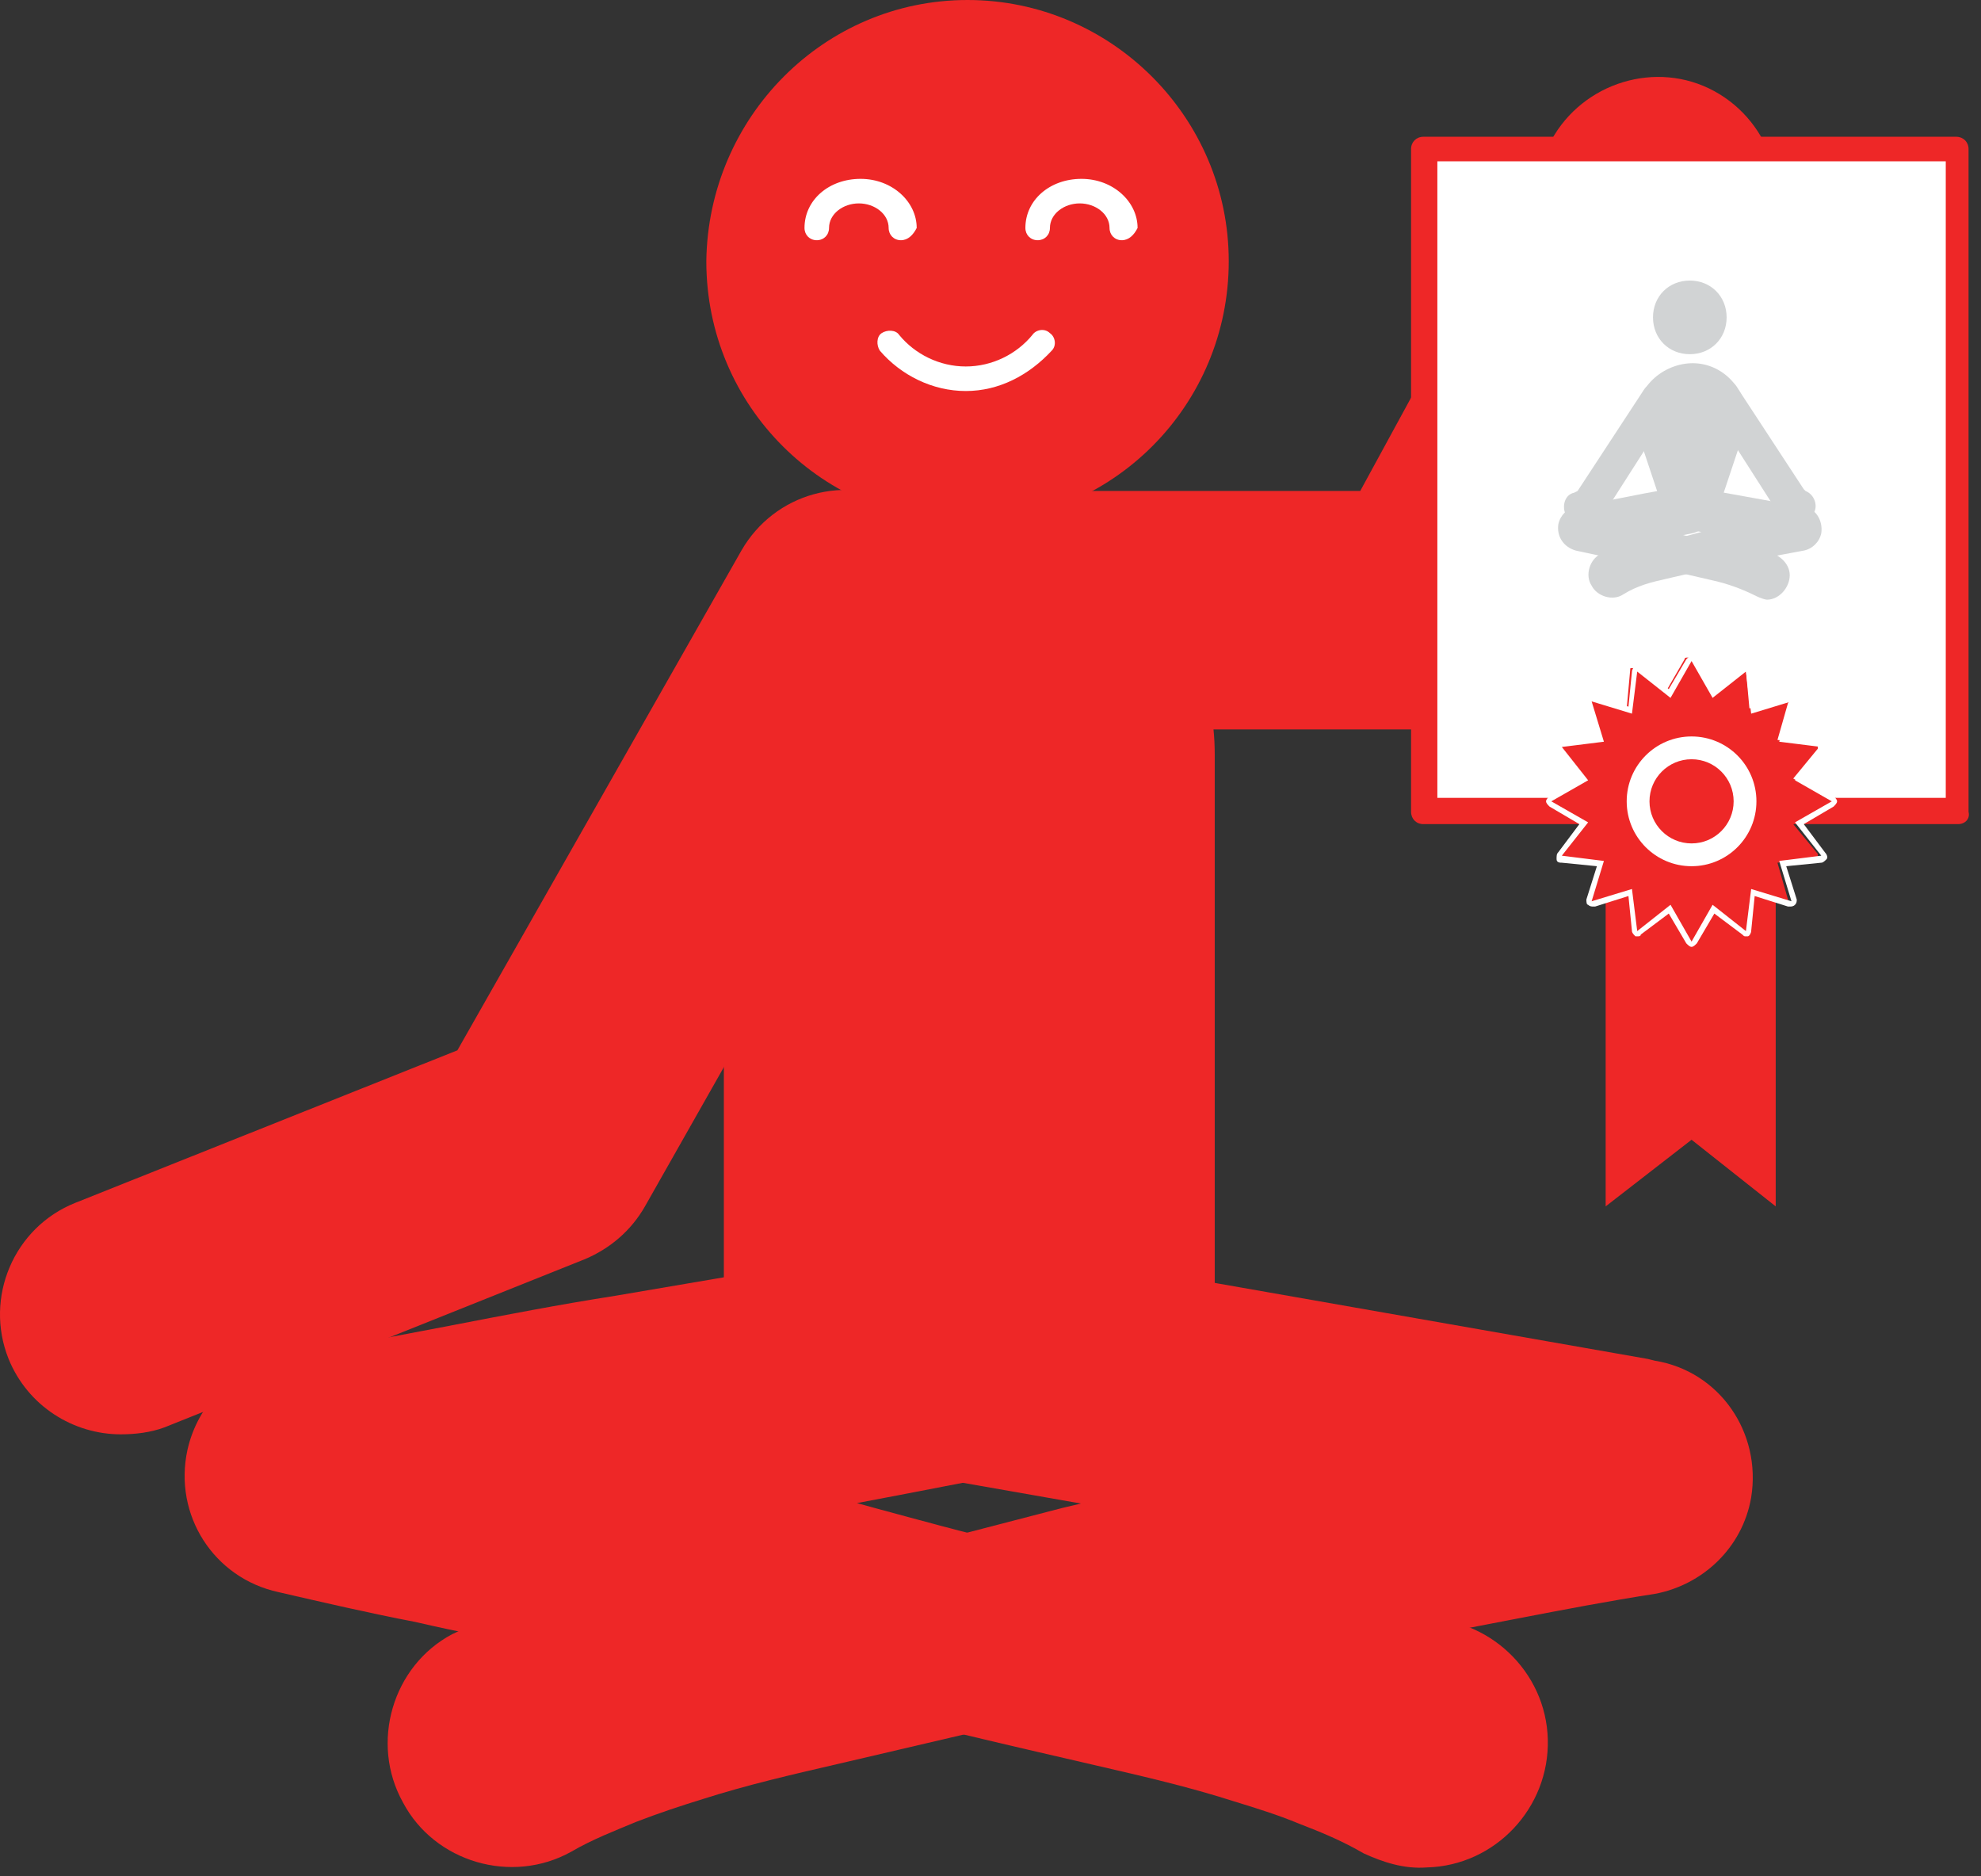
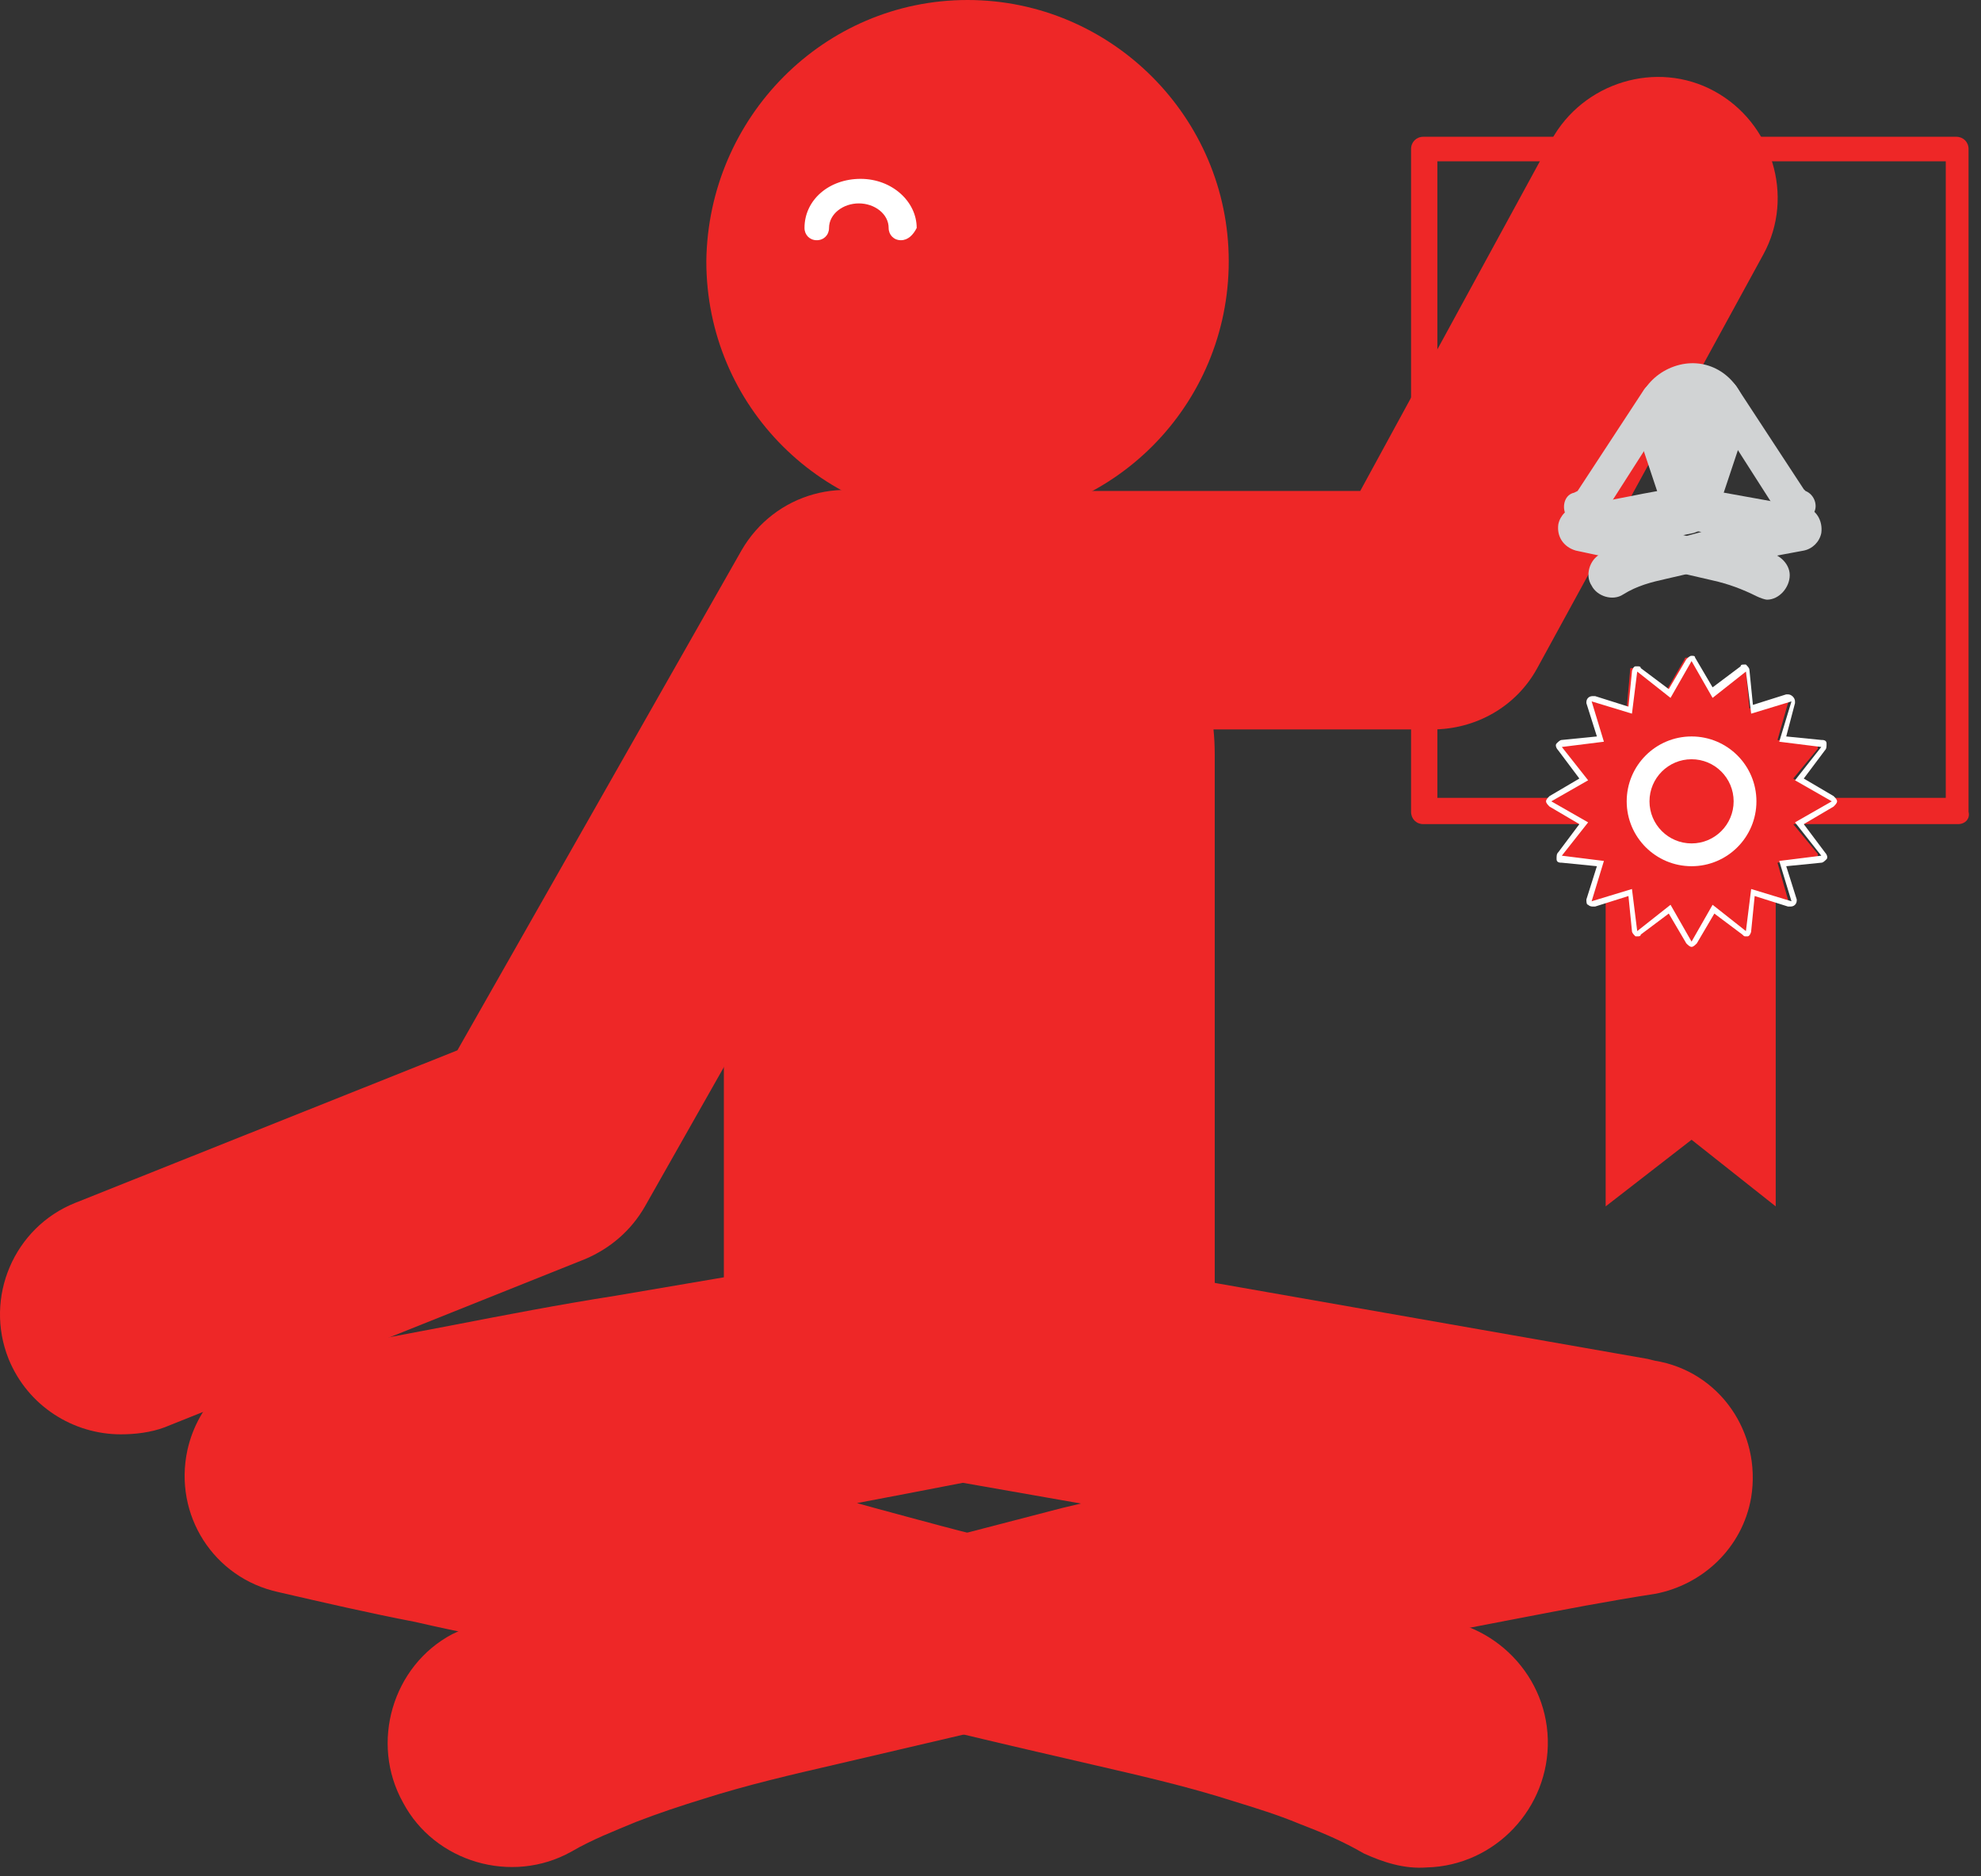
<svg xmlns="http://www.w3.org/2000/svg" width="113" height="107" viewBox="0 0 113 107" fill="none">
  <rect x="0" y="0" width="113" height="107" fill="#333333" stroke="none" />
  <path d="M101.29 50.4V68.8L96.49 65L91.59 68.8V50.4H101.29Z" fill="#EE2727" />
  <path d="M70.09 14.9C70.09 23.1 63.49 29.8 55.19 29.8C46.99 29.8 40.29 23.2 40.29 14.9C40.39 6.7 46.99 0 55.19 0C63.39 0 70.09 6.7 70.09 14.9Z" fill="#EE2727" />
  <path d="M77.79 105.7C76.59 105 75.39 104.5 74.09 104C72.89 103.5 71.59 103.1 70.29 102.7C67.79 101.9 65.19 101.3 62.59 100.7C59.99 100.1 57.39 99.5 54.89 98.9C52.29 98.3 49.69 97.8 47.09 97.3L31.49 94.1C28.89 93.6 26.29 93.1 23.69 92.5C21.09 92 18.49 91.4 15.89 90.8C12.19 90 9.89 86.4 10.69 82.7C11.29 80 13.39 78 15.99 77.5L16.29 77.4C19.39 76.8 22.49 76.2 25.69 75.6C28.79 75 31.89 74.4 35.09 73.9L44.49 72.3C47.59 71.8 50.79 71.3 53.89 70.8C57.59 70.2 61.09 72.8 61.69 76.6C62.19 80.2 59.79 83.6 56.29 84.3C53.19 84.9 50.09 85.5 46.89 86.1L37.49 87.8C34.39 88.3 31.19 88.8 28.09 89.4C25.09 90 21.99 90.5 18.89 91L19.29 77.7C21.89 78.4 24.39 79 26.99 79.7C29.59 80.4 32.09 81.1 34.69 81.8L49.89 86C52.49 86.7 54.99 87.4 57.59 88C60.19 88.7 62.69 89.3 65.29 89.9C67.89 90.5 70.39 91.2 72.99 91.6C74.29 91.8 75.59 92 76.99 92.1C78.29 92.2 79.69 92.3 80.99 92.3C84.89 92.2 88.19 95.3 88.29 99.2C88.39 103.1 85.29 106.4 81.39 106.5C80.09 106.6 78.89 106.2 77.79 105.7Z" fill="#EE2727" />
  <path d="M56.39 70.9L93.99 77.5L94.39 77.6C98.09 78.2 100.49 81.7 99.89 85.4C99.39 88.3 97.09 90.4 94.39 90.9C91.79 91.3 89.19 91.8 86.59 92.3C83.99 92.8 81.39 93.3 78.79 93.8C76.19 94.3 73.59 94.9 70.99 95.4C68.39 96 65.79 96.5 63.19 97.1L55.49 98.8L47.79 100.6C45.19 101.2 42.59 101.8 40.09 102.6C38.79 103 37.59 103.4 36.29 103.9C35.09 104.4 33.79 104.9 32.59 105.6C29.19 107.5 24.79 106.2 22.99 102.8C21.09 99.4 22.39 95 25.79 93.2C26.99 92.6 28.19 92.3 29.49 92.3C30.89 92.3 32.19 92.3 33.49 92.1C34.79 92 36.09 91.8 37.49 91.6C40.09 91.2 42.69 90.5 45.19 89.9L52.89 88L60.59 86C63.19 85.4 65.69 84.7 68.29 84C70.89 83.3 73.39 82.6 75.99 81.9C78.59 81.2 81.09 80.5 83.59 79.8C86.09 79.1 88.69 78.3 91.19 77.5L91.59 91L53.99 84.4C50.29 83.7 47.79 80.2 48.39 76.5C49.09 72.8 52.69 70.3 56.39 70.9Z" fill="#EE2727" />
-   <path d="M63.99 13.7C63.59 13.7 63.29 13.4 63.29 13C63.29 12.2 62.49 11.6 61.59 11.6C60.69 11.6 59.89 12.2 59.89 13C59.89 13.4 59.59 13.7 59.19 13.7C58.79 13.7 58.49 13.4 58.49 13C58.49 11.4 59.89 10.2 61.69 10.2C63.49 10.2 64.89 11.5 64.89 13C64.69 13.4 64.39 13.7 63.99 13.7Z" fill="white" />
  <path d="M51.39 13.7C50.99 13.7 50.69 13.4 50.69 13C50.69 12.2 49.89 11.6 48.99 11.6C48.09 11.6 47.29 12.2 47.29 13C47.29 13.4 46.99 13.7 46.59 13.7C46.19 13.7 45.89 13.4 45.89 13C45.89 11.4 47.29 10.2 49.09 10.2C50.89 10.2 52.29 11.5 52.29 13C52.09 13.4 51.79 13.7 51.39 13.7Z" fill="white" />
-   <path d="M55.09 22.3C53.19 22.3 51.39 21.4 50.19 20C49.99 19.7 49.99 19.2 50.29 19C50.59 18.8 51.09 18.8 51.29 19.1C52.19 20.2 53.59 20.9 55.09 20.9C56.59 20.9 57.99 20.2 58.89 19.1C59.09 18.8 59.59 18.7 59.89 19C60.19 19.2 60.29 19.7 59.99 20C58.69 21.4 56.99 22.3 55.09 22.3Z" fill="white" />
  <path d="M81.69 41.6H61.79C57.99 41.6 54.99 38.5 54.99 34.8C54.99 31.1 57.99 28 61.79 28H77.59L88.49 8C90.29 4.7 94.49 3.4 97.79 5.2C101.09 7 102.39 11.2 100.59 14.5L87.69 38.1C86.49 40.3 84.19 41.6 81.69 41.6Z" fill="#EE2727" />
  <path d="M6.89 81.8C4.19 81.8 1.59 80.2 0.49 77.5C-0.91 74 0.79 70 4.29 68.6L26.09 59.9L42.29 31.4C44.19 28.1 48.29 27 51.59 28.8C54.89 30.7 55.99 34.8 54.19 38.1L36.79 68.8C35.99 70.2 34.79 71.2 33.39 71.8L9.39 81.4C8.59 81.7 7.69 81.8 6.89 81.8Z" fill="#EE2727" />
  <path d="M69.29 75.5C69.29 83.2 62.99 82.5 55.29 82.5C47.59 82.5 41.29 83.2 41.29 75.5V43C41.29 35.3 47.59 29 55.29 29C62.99 29 69.29 35.3 69.29 43V75.5Z" fill="#EE2727" />
-   <path d="M111.59 8.5H81.19V46.3H111.59V8.5Z" fill="white" />
  <path d="M111.69 47H81.19C80.79 47 80.49 46.7 80.49 46.3V8.5C80.49 8.1 80.79 7.8 81.19 7.8H111.59C111.99 7.8 112.29 8.1 112.29 8.5V46.3C112.39 46.7 112.09 47 111.69 47ZM81.99 45.5H110.99V9.2H81.99V45.5Z" fill="#EE2727" />
  <path d="M96.49 53.9C96.39 53.9 96.39 53.9 96.29 53.8L95.19 51.9L93.49 53.3H93.39C93.39 53.3 93.39 53.3 93.29 53.3C93.19 53.3 93.19 53.2 93.19 53.2L92.99 51L90.89 51.6C90.89 51.6 90.79 51.6 90.79 51.5C90.79 51.5 90.69 51.4 90.79 51.3L91.39 49.2L88.99 49C88.89 49 88.89 49 88.89 48.9C88.89 48.8 88.89 48.8 88.89 48.7L90.29 47L88.39 45.9C88.29 45.9 88.29 45.8 88.29 45.7C88.29 45.6 88.29 45.6 88.39 45.5L90.29 44.4L88.89 42.7C88.89 42.6 88.89 42.6 88.89 42.5C88.89 42.4 88.99 42.4 88.99 42.4L91.19 42.2L90.59 40.1C90.59 40 90.59 40 90.59 39.9L90.69 39.8L92.79 40.4L92.99 38.2C92.99 38.1 92.99 38.1 93.09 38.1C93.09 38.1 93.09 38.1 93.19 38.1H93.29L94.99 39.5L96.09 37.6C96.09 37.5 96.19 37.5 96.29 37.5C96.39 37.5 96.39 37.5 96.49 37.6L97.59 39.5L99.29 38.1H99.39C99.39 38.1 99.39 38.1 99.49 38.1C99.59 38.1 99.59 38.2 99.59 38.2L99.79 40.4L101.89 39.8C101.89 39.8 101.99 39.8 101.99 39.9C101.99 39.9 102.09 40 101.99 40.1L101.39 42.2L103.59 42.4C103.69 42.4 103.69 42.4 103.69 42.5C103.69 42.6 103.69 42.6 103.69 42.7L102.29 44.4L104.19 45.5C104.29 45.5 104.29 45.6 104.29 45.7C104.29 45.8 104.29 45.8 104.19 45.9L102.29 47L103.69 48.7C103.69 48.8 103.69 48.8 103.69 48.9C103.69 49 103.59 49 103.59 49L101.39 49.2L101.99 51.3C101.99 51.4 101.99 51.4 101.99 51.5L101.89 51.6L99.99 51L99.79 53.2C99.79 53.3 99.79 53.3 99.69 53.3C99.69 53.3 99.69 53.3 99.59 53.3H99.49L97.79 51.9L96.69 53.8C96.59 53.9 96.49 53.9 96.49 53.9Z" fill="#EE2727" />
  <path d="M96.49 37.7L97.69 39.8L99.59 38.3L99.89 40.7L102.19 40L101.49 42.3L103.89 42.6L102.39 44.5L104.49 45.7L102.39 46.9L103.89 48.8L101.49 49.1L102.19 51.4L99.89 50.7L99.59 53.1L97.69 51.6L96.49 53.7L95.29 51.6L93.39 53.1L93.09 50.7L90.79 51.4L91.49 49.1L89.09 48.8L90.59 46.9L88.49 45.7L90.59 44.5L89.09 42.6L91.49 42.3L90.79 40L93.09 40.7L93.39 38.3L95.29 39.8L96.49 37.7ZM96.49 37.4C96.39 37.4 96.29 37.5 96.19 37.6L95.19 39.3L93.59 38.1C93.59 38 93.49 38 93.39 38H93.29C93.19 38 93.09 38.2 93.09 38.3L92.89 40.3L90.99 39.7H90.89C90.79 39.7 90.69 39.7 90.59 39.8C90.49 39.9 90.49 40 90.49 40.1L91.09 42L89.09 42.2C88.99 42.2 88.89 42.3 88.79 42.4C88.69 42.5 88.79 42.7 88.89 42.8L90.09 44.4L88.39 45.4C88.29 45.5 88.19 45.6 88.19 45.7C88.19 45.8 88.29 45.9 88.39 46L90.09 47L88.89 48.6C88.79 48.7 88.79 48.8 88.79 49C88.79 49.2 88.99 49.2 89.09 49.2L91.09 49.4L90.49 51.3C90.49 51.4 90.49 51.6 90.59 51.6C90.69 51.7 90.79 51.7 90.89 51.7H90.99L92.89 51.1L93.09 53.1C93.09 53.2 93.19 53.3 93.29 53.4H93.39C93.49 53.4 93.59 53.4 93.59 53.3L95.19 52.1L96.19 53.8C96.29 53.9 96.39 54 96.49 54C96.59 54 96.69 53.9 96.79 53.8L97.79 52.1L99.39 53.3C99.49 53.4 99.49 53.4 99.59 53.4H99.69C99.79 53.4 99.89 53.2 99.89 53.1L100.09 51.1L101.99 51.7H102.09C102.19 51.7 102.29 51.7 102.39 51.6C102.49 51.5 102.49 51.4 102.49 51.3L101.89 49.4L103.89 49.2C103.99 49.2 104.09 49.1 104.19 49C104.29 48.9 104.19 48.7 104.09 48.6L102.89 47L104.59 46C104.69 45.9 104.79 45.8 104.79 45.7C104.79 45.6 104.69 45.5 104.59 45.4L102.89 44.4L104.09 42.8C104.19 42.7 104.19 42.6 104.19 42.4C104.19 42.2 103.99 42.2 103.89 42.2L101.89 42L102.39 40.1V40C102.39 39.8 102.19 39.6 101.99 39.6H101.89L99.99 40.2L99.79 38.2C99.79 38.1 99.69 38 99.59 37.9H99.49C99.39 37.9 99.29 37.9 99.29 38L97.69 39.2L96.69 37.5C96.69 37.4 96.59 37.4 96.49 37.4Z" fill="white" />
  <path d="M96.49 49.4C98.534 49.4 100.19 47.743 100.19 45.7C100.19 43.657 98.534 42 96.49 42C94.447 42 92.79 43.657 92.79 45.7C92.79 47.743 94.447 49.4 96.49 49.4Z" fill="white" />
  <path d="M96.49 48.1C97.816 48.1 98.89 47.026 98.89 45.7C98.89 44.374 97.816 43.3 96.49 43.3C95.165 43.3 94.09 44.374 94.09 45.7C94.09 47.026 95.165 48.1 96.49 48.1Z" fill="#EE2727" />
-   <path d="M98.49 18.1C98.49 19.3 97.59 20.2 96.39 20.2C95.19 20.2 94.29 19.3 94.29 18.1C94.29 16.9 95.19 16 96.39 16C97.59 16 98.49 16.9 98.49 18.1Z" fill="#D1D3D4" />
  <path d="M99.39 24.9L97.99 29.1C97.69 29.9 96.79 30.4 95.89 30.1C95.39 29.9 95.09 29.5 94.89 29.1L93.49 24.9C92.89 23.3 93.79 21.5 95.49 20.9C97.19 20.3 98.89 21.2 99.49 22.9C99.69 23.6 99.59 24.3 99.39 24.9Z" fill="#D1D3D4" />
  <path d="M90.19 29.9C89.79 29.9 89.49 29.7 89.29 29.3C89.09 28.8 89.29 28.2 89.79 28.1L89.99 28L93.79 22.2C94.09 21.8 94.69 21.6 95.09 21.9C95.49 22.2 95.69 22.8 95.39 23.2L91.49 29.3C91.39 29.5 91.19 29.6 91.09 29.7L90.59 29.9C90.39 29.8 90.29 29.9 90.19 29.9Z" fill="#D1D3D4" />
  <path d="M102.69 29.9C102.59 29.9 102.49 29.9 102.29 29.8L101.79 29.6C101.59 29.5 101.49 29.4 101.39 29.2L97.49 23.1C97.19 22.7 97.29 22.1 97.79 21.8C98.19 21.5 98.79 21.6 99.09 22.1L102.89 27.9L102.99 28C103.49 28.2 103.69 28.8 103.49 29.2C103.39 29.6 102.99 29.9 102.69 29.9Z" fill="#D1D3D4" />
  <path d="M100.19 34C99.39 33.6 98.59 33.3 97.69 33.1C96.79 32.9 95.99 32.7 95.09 32.5C93.39 32.1 91.69 31.8 89.89 31.4C89.19 31.2 88.79 30.6 88.89 29.9C88.99 29.4 89.39 29 89.89 28.9L92.99 28.3C93.99 28.1 94.99 27.9 96.09 27.8C96.79 27.7 97.49 28.2 97.59 28.9C97.69 29.6 97.29 30.2 96.59 30.4C95.59 30.6 94.59 30.8 93.49 31L90.39 31.5L90.49 29C92.19 29.5 93.89 30 95.59 30.4C96.39 30.6 97.29 30.9 98.09 31.1C98.89 31.3 99.79 31.5 100.69 31.5C101.39 31.5 102.09 32.1 102.09 32.8C102.09 33.5 101.49 34.2 100.79 34.2C100.69 34.2 100.39 34.1 100.19 34Z" fill="#D1D3D4" />
  <path d="M96.69 27.8L102.79 28.9H102.89C103.59 29 103.99 29.7 103.89 30.4C103.79 30.9 103.39 31.3 102.89 31.4C101.19 31.7 99.39 32.1 97.69 32.4L95.09 33C94.19 33.2 93.39 33.4 92.59 33.9C91.99 34.3 91.09 34 90.79 33.4C90.39 32.8 90.69 31.9 91.29 31.6C91.49 31.5 91.79 31.4 91.99 31.4C92.89 31.4 93.79 31.2 94.59 31L97.19 30.3C98.89 29.8 100.59 29.4 102.29 28.8L102.39 31.3L96.29 30.2C95.59 30.1 95.09 29.4 95.29 28.7C95.29 28.2 95.99 27.7 96.69 27.8Z" fill="#D1D3D4" />
</svg>